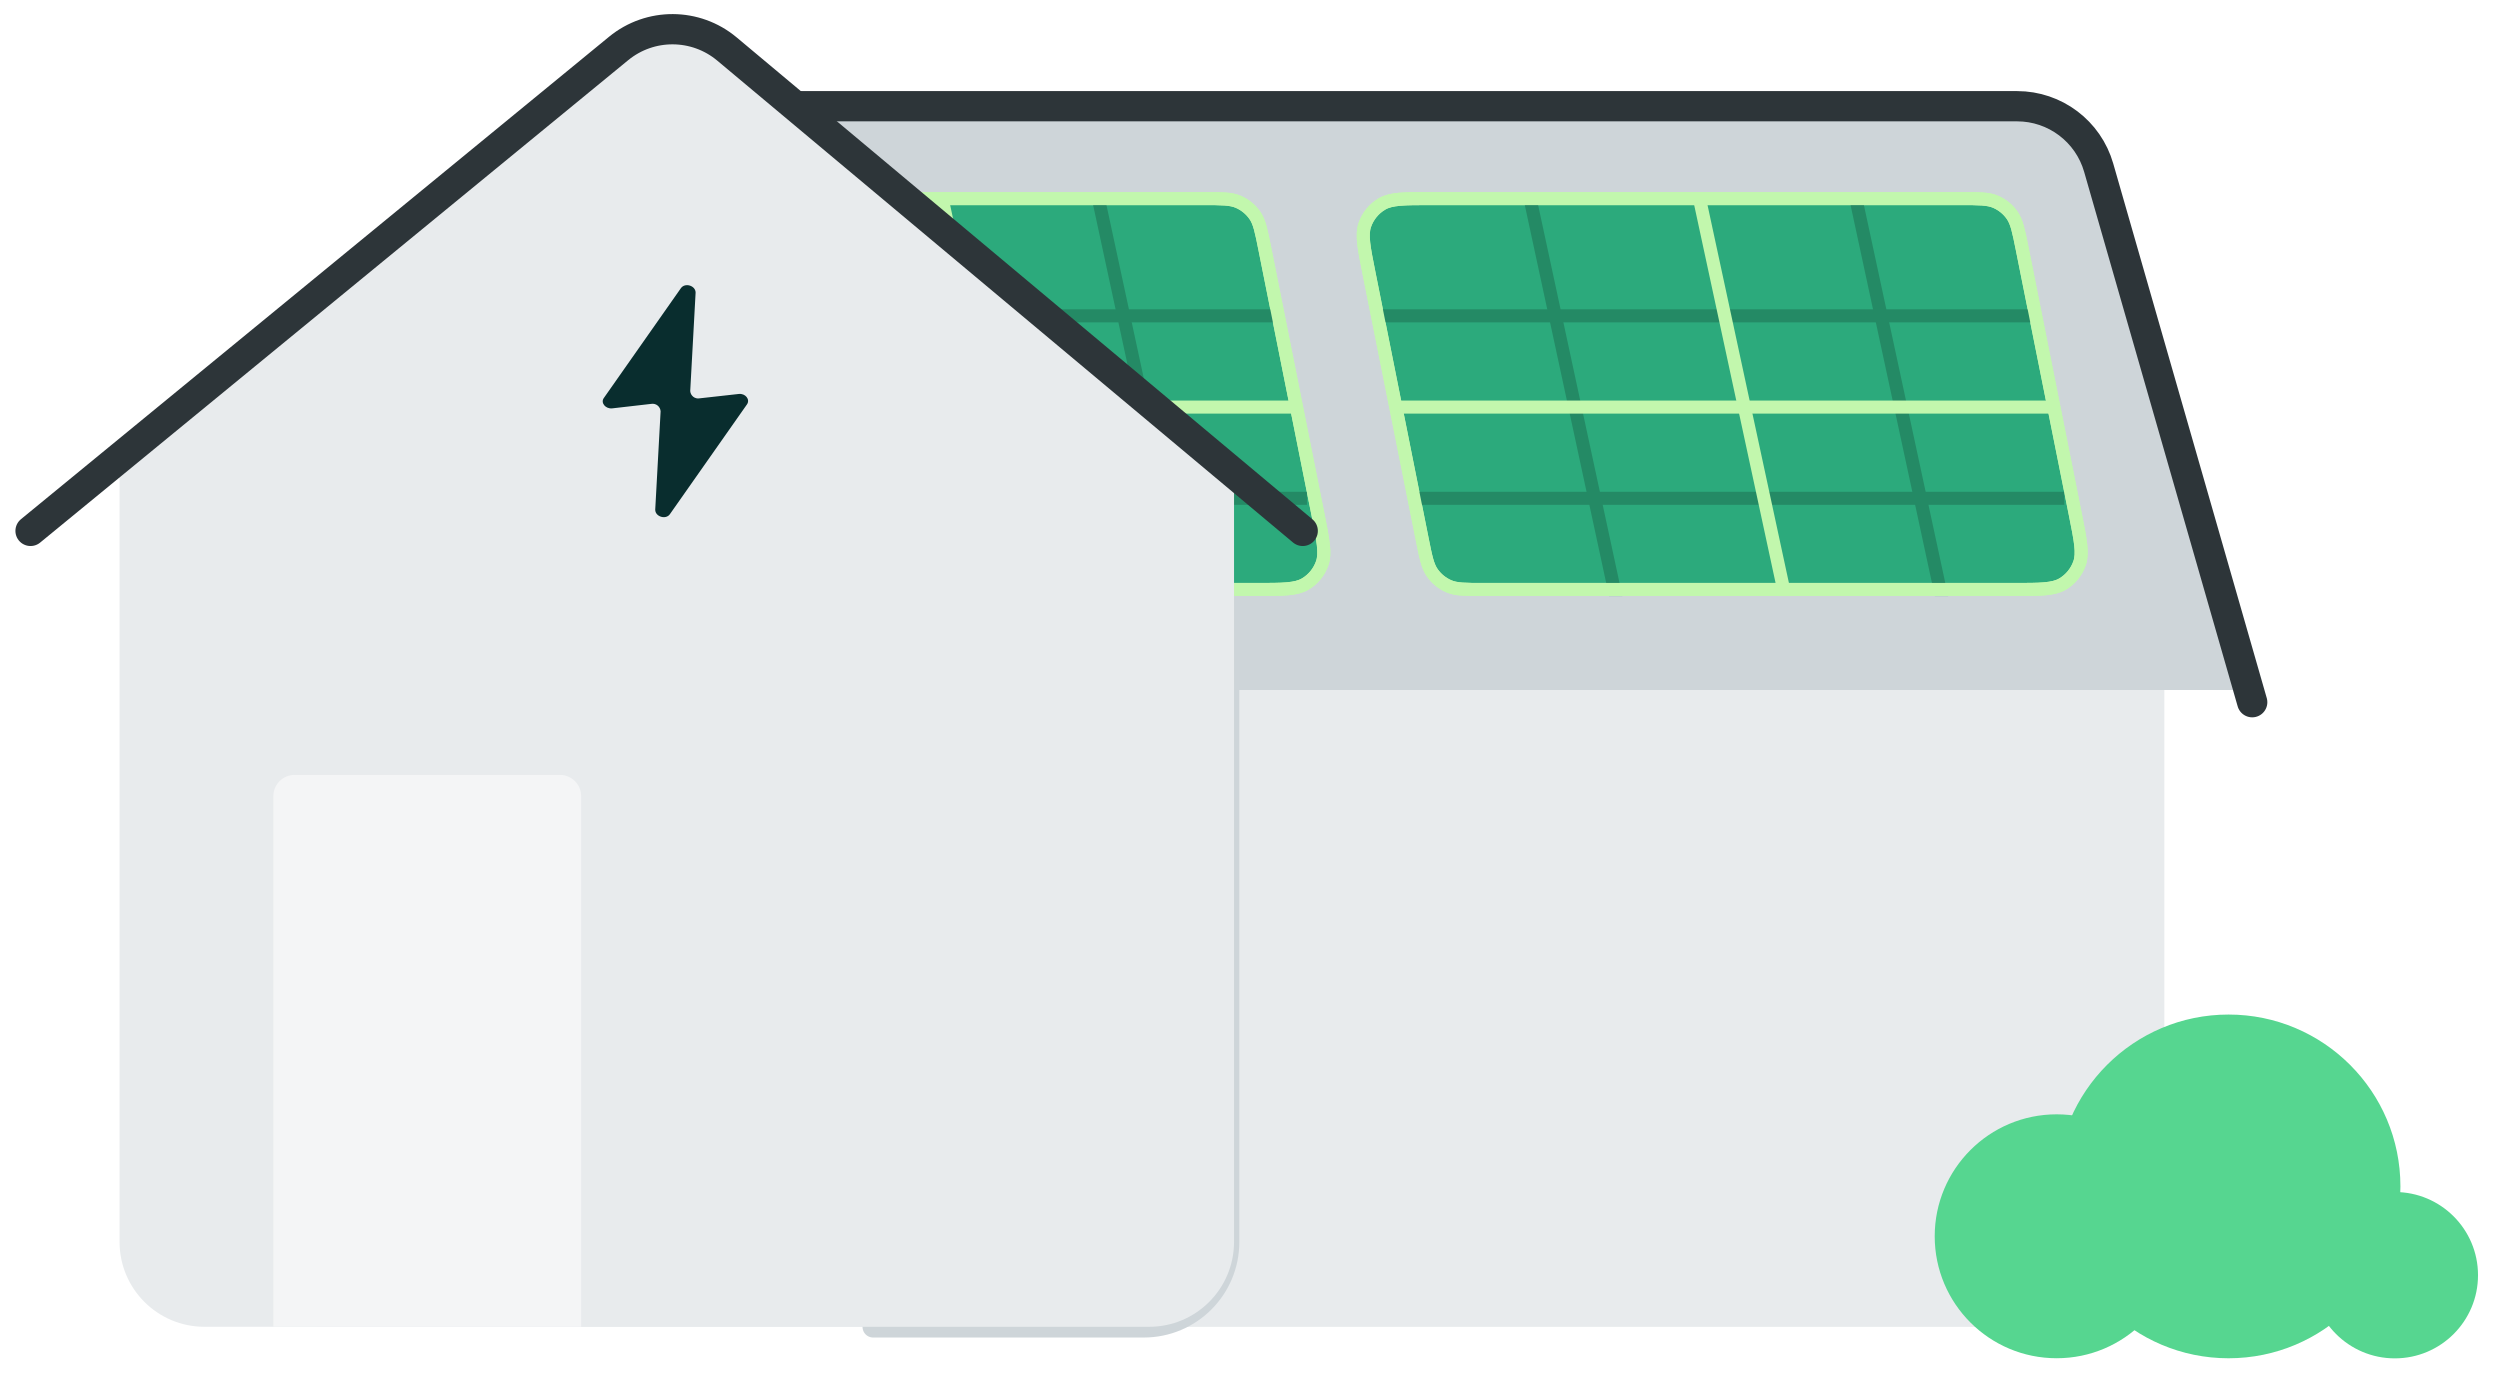
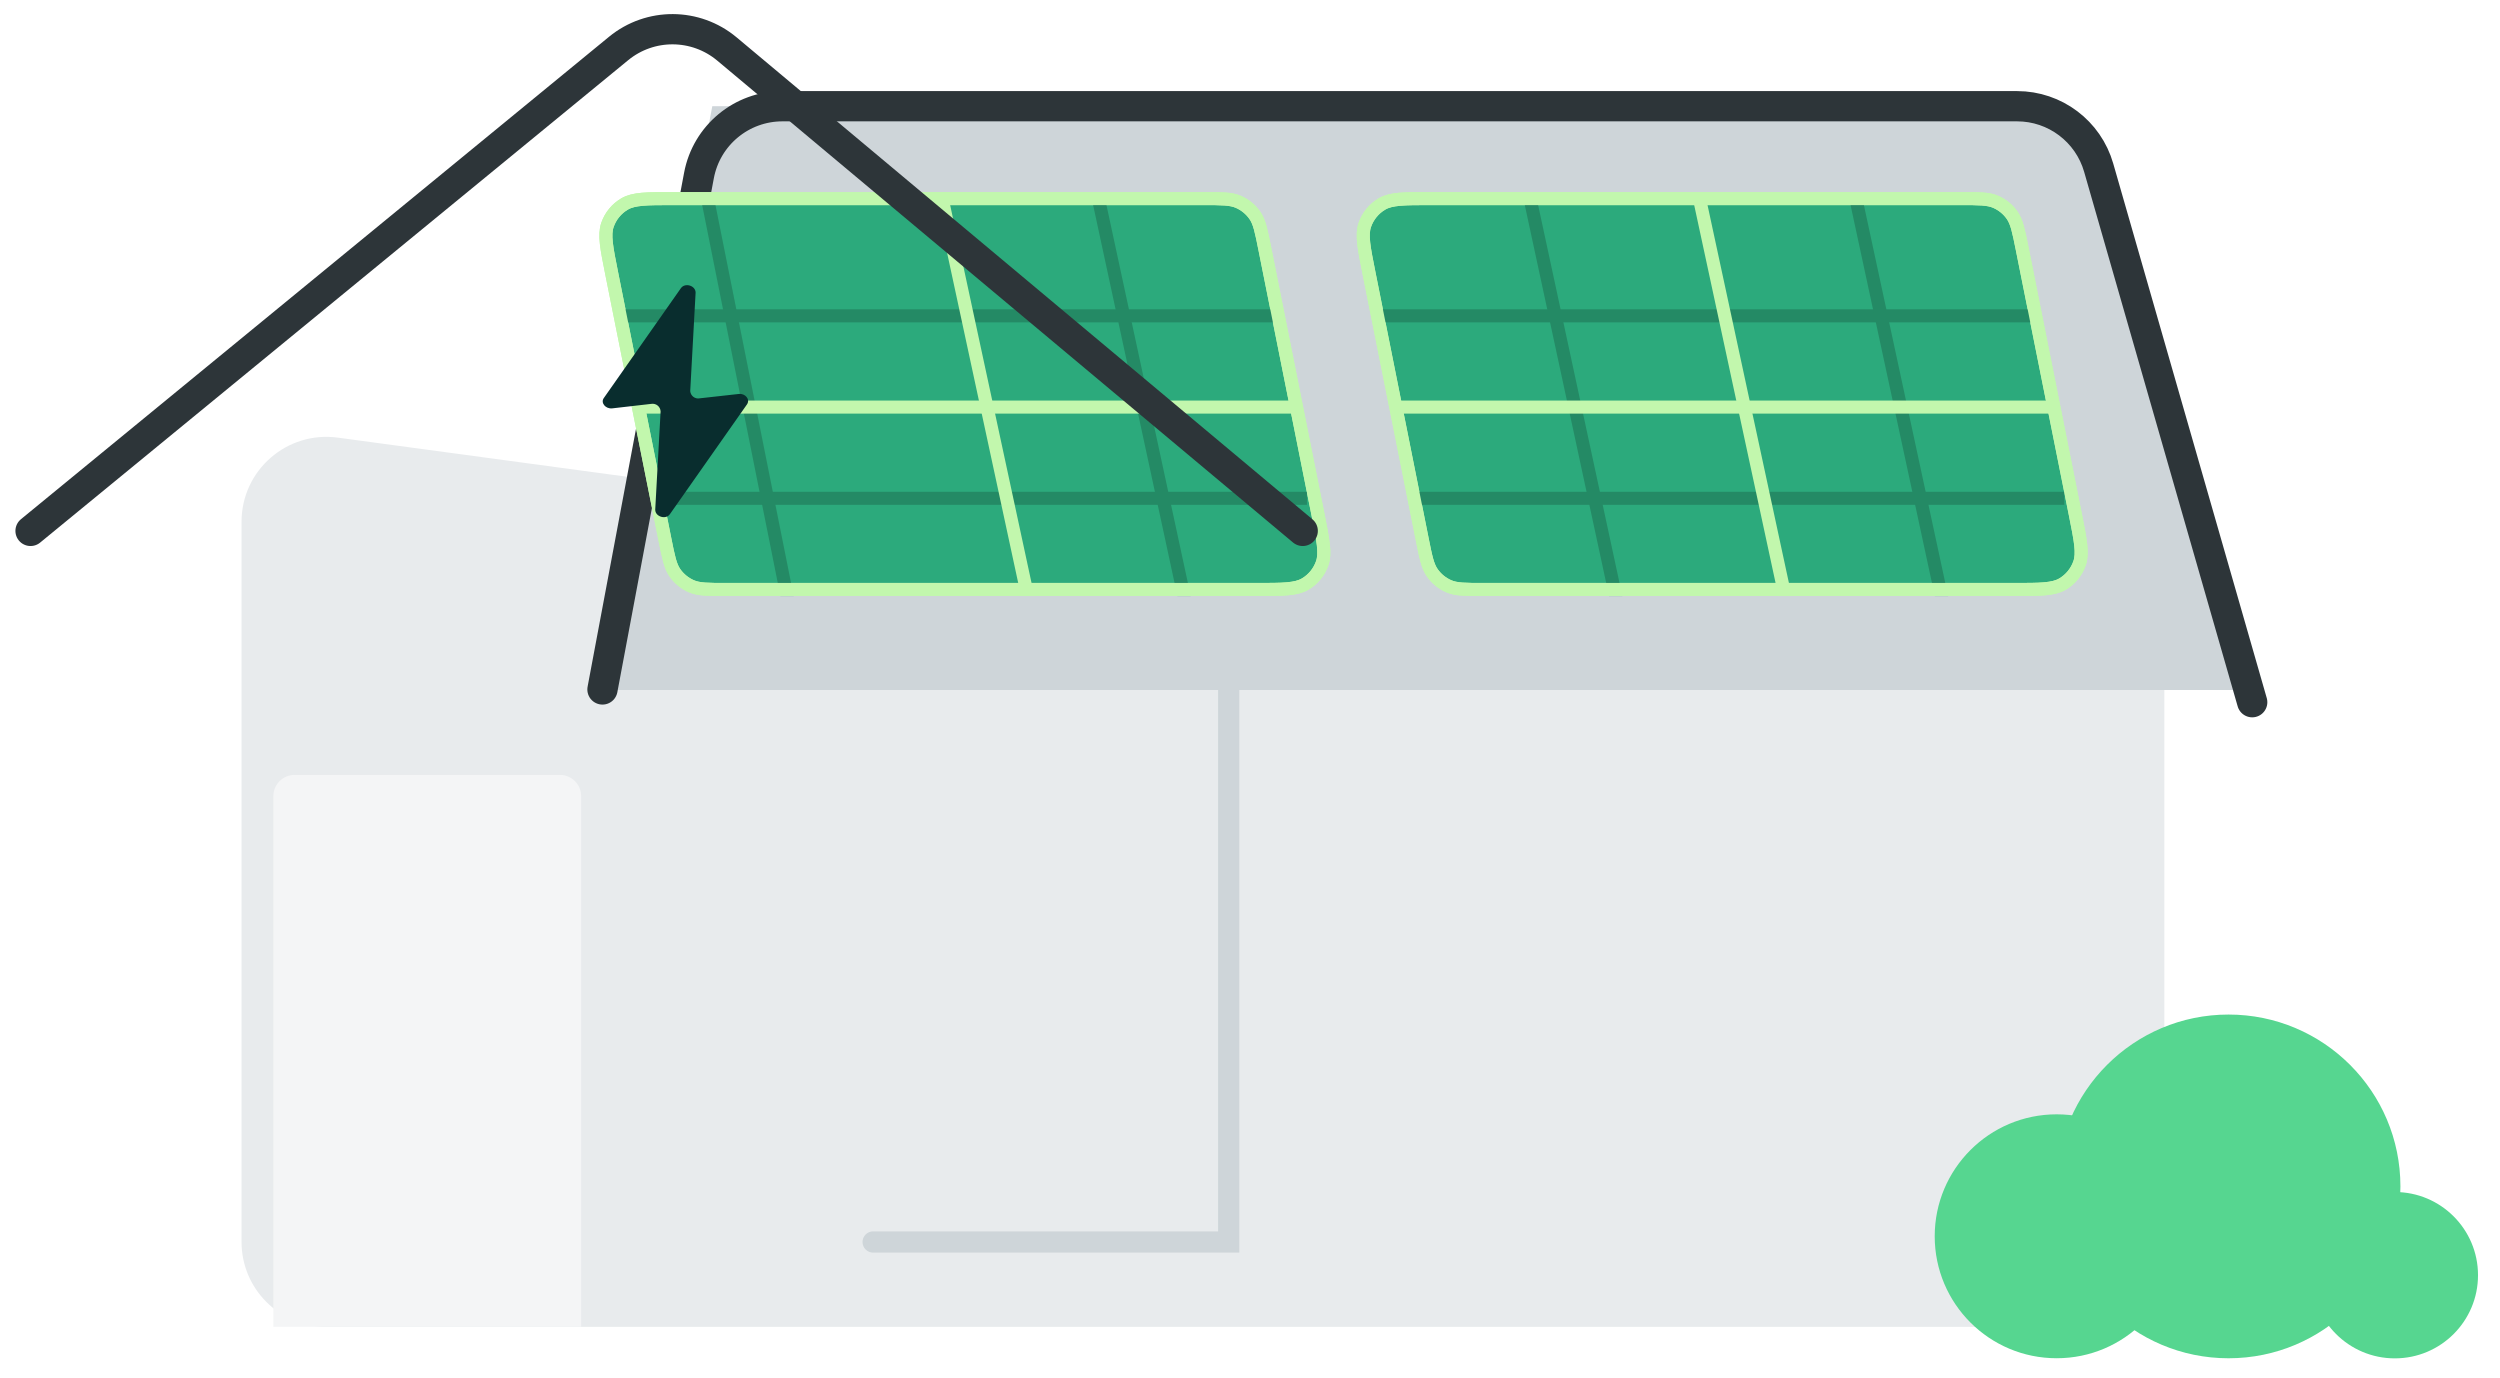
<svg xmlns="http://www.w3.org/2000/svg" fill="none" height="100%" overflow="visible" preserveAspectRatio="none" style="display: block;" viewBox="0 0 78 43" width="100%">
  <g clip-path="url(#clip0_0_6709)" id="Illustration">
    <path d="M7.536 16.28C7.536 14.675 8.95 13.439 10.54 13.654L67.527 21.362V41.398H10.185C8.722 41.398 7.536 40.211 7.536 38.748V16.28Z" fill="#E8EBED" id="House 3" />
    <g id="House 2">
      <path d="M22.223 3.314H63.04C64.227 3.314 65.269 4.103 65.59 5.245L70.174 21.528H18.797L22.223 3.314Z" fill="#CED5D9" id="Rectangle 2030" />
      <path d="M70.269 21.909L65.479 5.232C65.153 4.096 64.115 3.314 62.933 3.314H24.412C23.137 3.314 22.043 4.221 21.808 5.474L18.797 21.511" id="Rectangle 2031" stroke="#2D3539" stroke-linecap="round" stroke-width="0.944" />
-       <path d="M38.336 14.576V38.75C38.336 40.214 37.15 41.4 35.686 41.4H27.242" id="Line 6" stroke="#CED5D9" stroke-linecap="round" stroke-width="0.662" />
+       <path d="M38.336 14.576V38.75H27.242" id="Line 6" stroke="#CED5D9" stroke-linecap="round" stroke-width="0.662" />
    </g>
    <g id="Group 2479">
      <circle cx="64.168" cy="38.572" fill="#56D690" id="Ellipse 1" r="3.805" />
      <circle cx="74.719" cy="39.786" fill="#56D690" id="Ellipse 3" r="2.595" />
      <circle cx="69.531" cy="37.016" fill="#56D690" id="Ellipse 2" r="5.362" />
    </g>
    <g clip-path="url(#clip1_0_6709)" id="Frame 2578">
      <path d="M61.179 6.196H44.628C43.812 6.196 43.404 6.196 43.119 6.363C42.868 6.51 42.678 6.742 42.583 7.017C42.475 7.33 42.555 7.73 42.715 8.53L44.373 16.823C44.485 17.382 44.541 17.662 44.687 17.871C44.816 18.055 44.993 18.2 45.199 18.29C45.432 18.392 45.717 18.392 46.287 18.392H62.838C63.654 18.392 64.062 18.392 64.348 18.225C64.598 18.078 64.788 17.846 64.883 17.571C64.992 17.258 64.912 16.858 64.752 16.058L63.093 7.764C62.981 7.206 62.925 6.926 62.779 6.717C62.651 6.533 62.474 6.388 62.268 6.298C62.034 6.196 61.749 6.196 61.179 6.196Z" fill="#2CAA7C" id="Vector 282" stroke="#C2F7AD" stroke-width="0.407" />
      <line id="Line 10" stroke="#248A65" stroke-width="0.407" x1="63.595" x2="42.861" y1="9.854" y2="9.854" />
      <line id="Line 11" stroke="#248A65" stroke-width="0.407" x1="64.406" x2="44.079" y1="15.547" y2="15.547" />
      <path d="M53.023 6.196L55.869 19.409" id="Vector 285" stroke="#C2F7AD" stroke-width="0.407" />
      <path d="M47.738 6.196L50.584 19.409" id="Vector 299" stroke="#248A65" stroke-width="0.407" />
      <path d="M57.902 6.196L60.748 19.409" id="Vector 300" stroke="#248A65" stroke-width="0.407" />
      <line id="Line 8" stroke="#C2F7AD" stroke-width="0.407" x1="64.001" x2="43.673" y1="12.701" y2="12.701" />
      <path d="M61.179 6.196H44.628C43.812 6.196 43.404 6.196 43.119 6.363C42.868 6.51 42.678 6.742 42.583 7.017C42.475 7.33 42.555 7.73 42.715 8.53L44.373 16.823C44.485 17.382 44.541 17.662 44.687 17.871C44.816 18.055 44.993 18.2 45.199 18.29C45.432 18.392 45.717 18.392 46.287 18.392H62.838C63.654 18.392 64.062 18.392 64.348 18.225C64.598 18.078 64.788 17.846 64.883 17.571C64.992 17.258 64.912 16.858 64.752 16.058L63.093 7.764C62.981 7.206 62.925 6.926 62.779 6.717C62.651 6.533 62.474 6.388 62.268 6.298C62.034 6.196 61.749 6.196 61.179 6.196Z" id="Vector 298" stroke="#C2F7AD" stroke-width="0.407" />
    </g>
    <g clip-path="url(#clip2_0_6709)" id="Frame 2579">
      <path d="M37.55 6.196H20.999C20.183 6.196 19.775 6.196 19.489 6.363C19.238 6.51 19.048 6.742 18.953 7.017C18.845 7.33 18.925 7.73 19.085 8.53L20.744 16.823C20.856 17.382 20.912 17.662 21.057 17.871C21.186 18.055 21.363 18.2 21.569 18.29C21.803 18.392 22.088 18.392 22.658 18.392H39.208C40.024 18.392 40.432 18.392 40.718 18.225C40.969 18.078 41.159 17.846 41.254 17.571C41.362 17.258 41.282 16.858 41.122 16.058L39.463 7.764C39.352 7.206 39.296 6.926 39.15 6.717C39.021 6.533 38.844 6.388 38.638 6.298C38.404 6.196 38.12 6.196 37.55 6.196Z" fill="#2CAA7C" id="Vector 282_2" stroke="#C2F7AD" stroke-width="0.407" />
      <line id="Line 10_2" stroke="#248A65" stroke-width="0.407" x1="39.963" x2="19.229" y1="9.854" y2="9.854" />
      <line id="Line 11_2" stroke="#248A65" stroke-width="0.407" x1="40.777" x2="20.449" y1="15.547" y2="15.547" />
-       <path d="M25.733 6.196L28.376 19.409" id="Vector 296" stroke="#248A65" stroke-width="0.407" />
      <path d="M22.075 6.196L24.718 19.409" id="Vector 297" stroke="#248A65" stroke-width="0.407" />
      <path d="M29.393 6.196L32.239 19.409" id="Vector 285_2" stroke="#C2F7AD" stroke-width="0.407" />
      <path d="M34.27 6.196L37.117 19.409" id="Vector 299_2" stroke="#248A65" stroke-width="0.407" />
      <line id="Line 8_2" stroke="#C2F7AD" stroke-width="0.407" x1="40.37" x2="20.042" y1="12.701" y2="12.701" />
      <path d="M37.55 6.196H20.999C20.183 6.196 19.775 6.196 19.489 6.363C19.238 6.51 19.048 6.742 18.953 7.017C18.845 7.33 18.925 7.73 19.085 8.53L20.744 16.823C20.856 17.382 20.912 17.662 21.057 17.871C21.186 18.055 21.363 18.2 21.569 18.29C21.803 18.392 22.088 18.392 22.658 18.392H39.208C40.024 18.392 40.432 18.392 40.718 18.225C40.969 18.078 41.159 17.846 41.254 17.571C41.362 17.258 41.282 16.858 41.122 16.058L39.463 7.764C39.352 7.206 39.296 6.926 39.15 6.717C39.021 6.533 38.844 6.388 38.638 6.298C38.404 6.196 38.12 6.196 37.55 6.196Z" id="Vector 298_2" stroke="#C2F7AD" stroke-width="0.407" />
    </g>
    <g id="House 1">
-       <path d="M38.502 14.596L22.918 1.435C21.936 0.605 20.499 0.601 19.511 1.425L3.73 14.596V38.746C3.73 40.21 4.916 41.396 6.379 41.396H35.853C37.316 41.396 38.502 40.21 38.502 38.746V14.596Z" fill="#E8EBED" id="Vector 198" />
      <path d="M23.048 12.292L21.827 12.428C21.793 12.435 21.757 12.434 21.724 12.425C21.69 12.417 21.658 12.402 21.63 12.38C21.603 12.358 21.58 12.331 21.563 12.3C21.547 12.269 21.537 12.235 21.535 12.2L21.703 9.13C21.703 8.912 21.375 8.809 21.245 8.99L18.838 12.42C18.733 12.568 18.893 12.763 19.1 12.741L20.319 12.601C20.353 12.595 20.389 12.596 20.423 12.605C20.457 12.613 20.489 12.629 20.516 12.651C20.544 12.673 20.567 12.7 20.583 12.732C20.599 12.763 20.609 12.798 20.611 12.833L20.443 15.903C20.443 16.121 20.774 16.224 20.901 16.042L23.307 12.615C23.412 12.462 23.255 12.267 23.048 12.292Z" fill="#092D2E" id="Vector" />
      <path d="M40.645 16.564L22.681 1.529C21.705 0.712 20.285 0.705 19.3 1.513L0.953 16.564" id="Vector 199" stroke="#2D3539" stroke-linecap="round" stroke-width="0.944" />
      <path d="M8.529 24.839C8.529 24.474 8.826 24.177 9.192 24.177H17.47C17.836 24.177 18.132 24.474 18.132 24.839V41.396H8.529V24.839Z" fill="#F4F5F6" id="Rectangle 2029" />
    </g>
  </g>
  <defs>
    <clipPath id="clip0_0_6709">
      <rect fill="white" height="42.382" width="77.776" />
    </clipPath>
    <clipPath id="clip1_0_6709">
      <rect fill="white" height="12.603" transform="translate(42.045 5.994)" width="23.174" />
    </clipPath>
    <clipPath id="clip2_0_6709">
      <rect fill="white" height="12.603" transform="translate(18.415 5.994)" width="23.174" />
    </clipPath>
  </defs>
</svg>